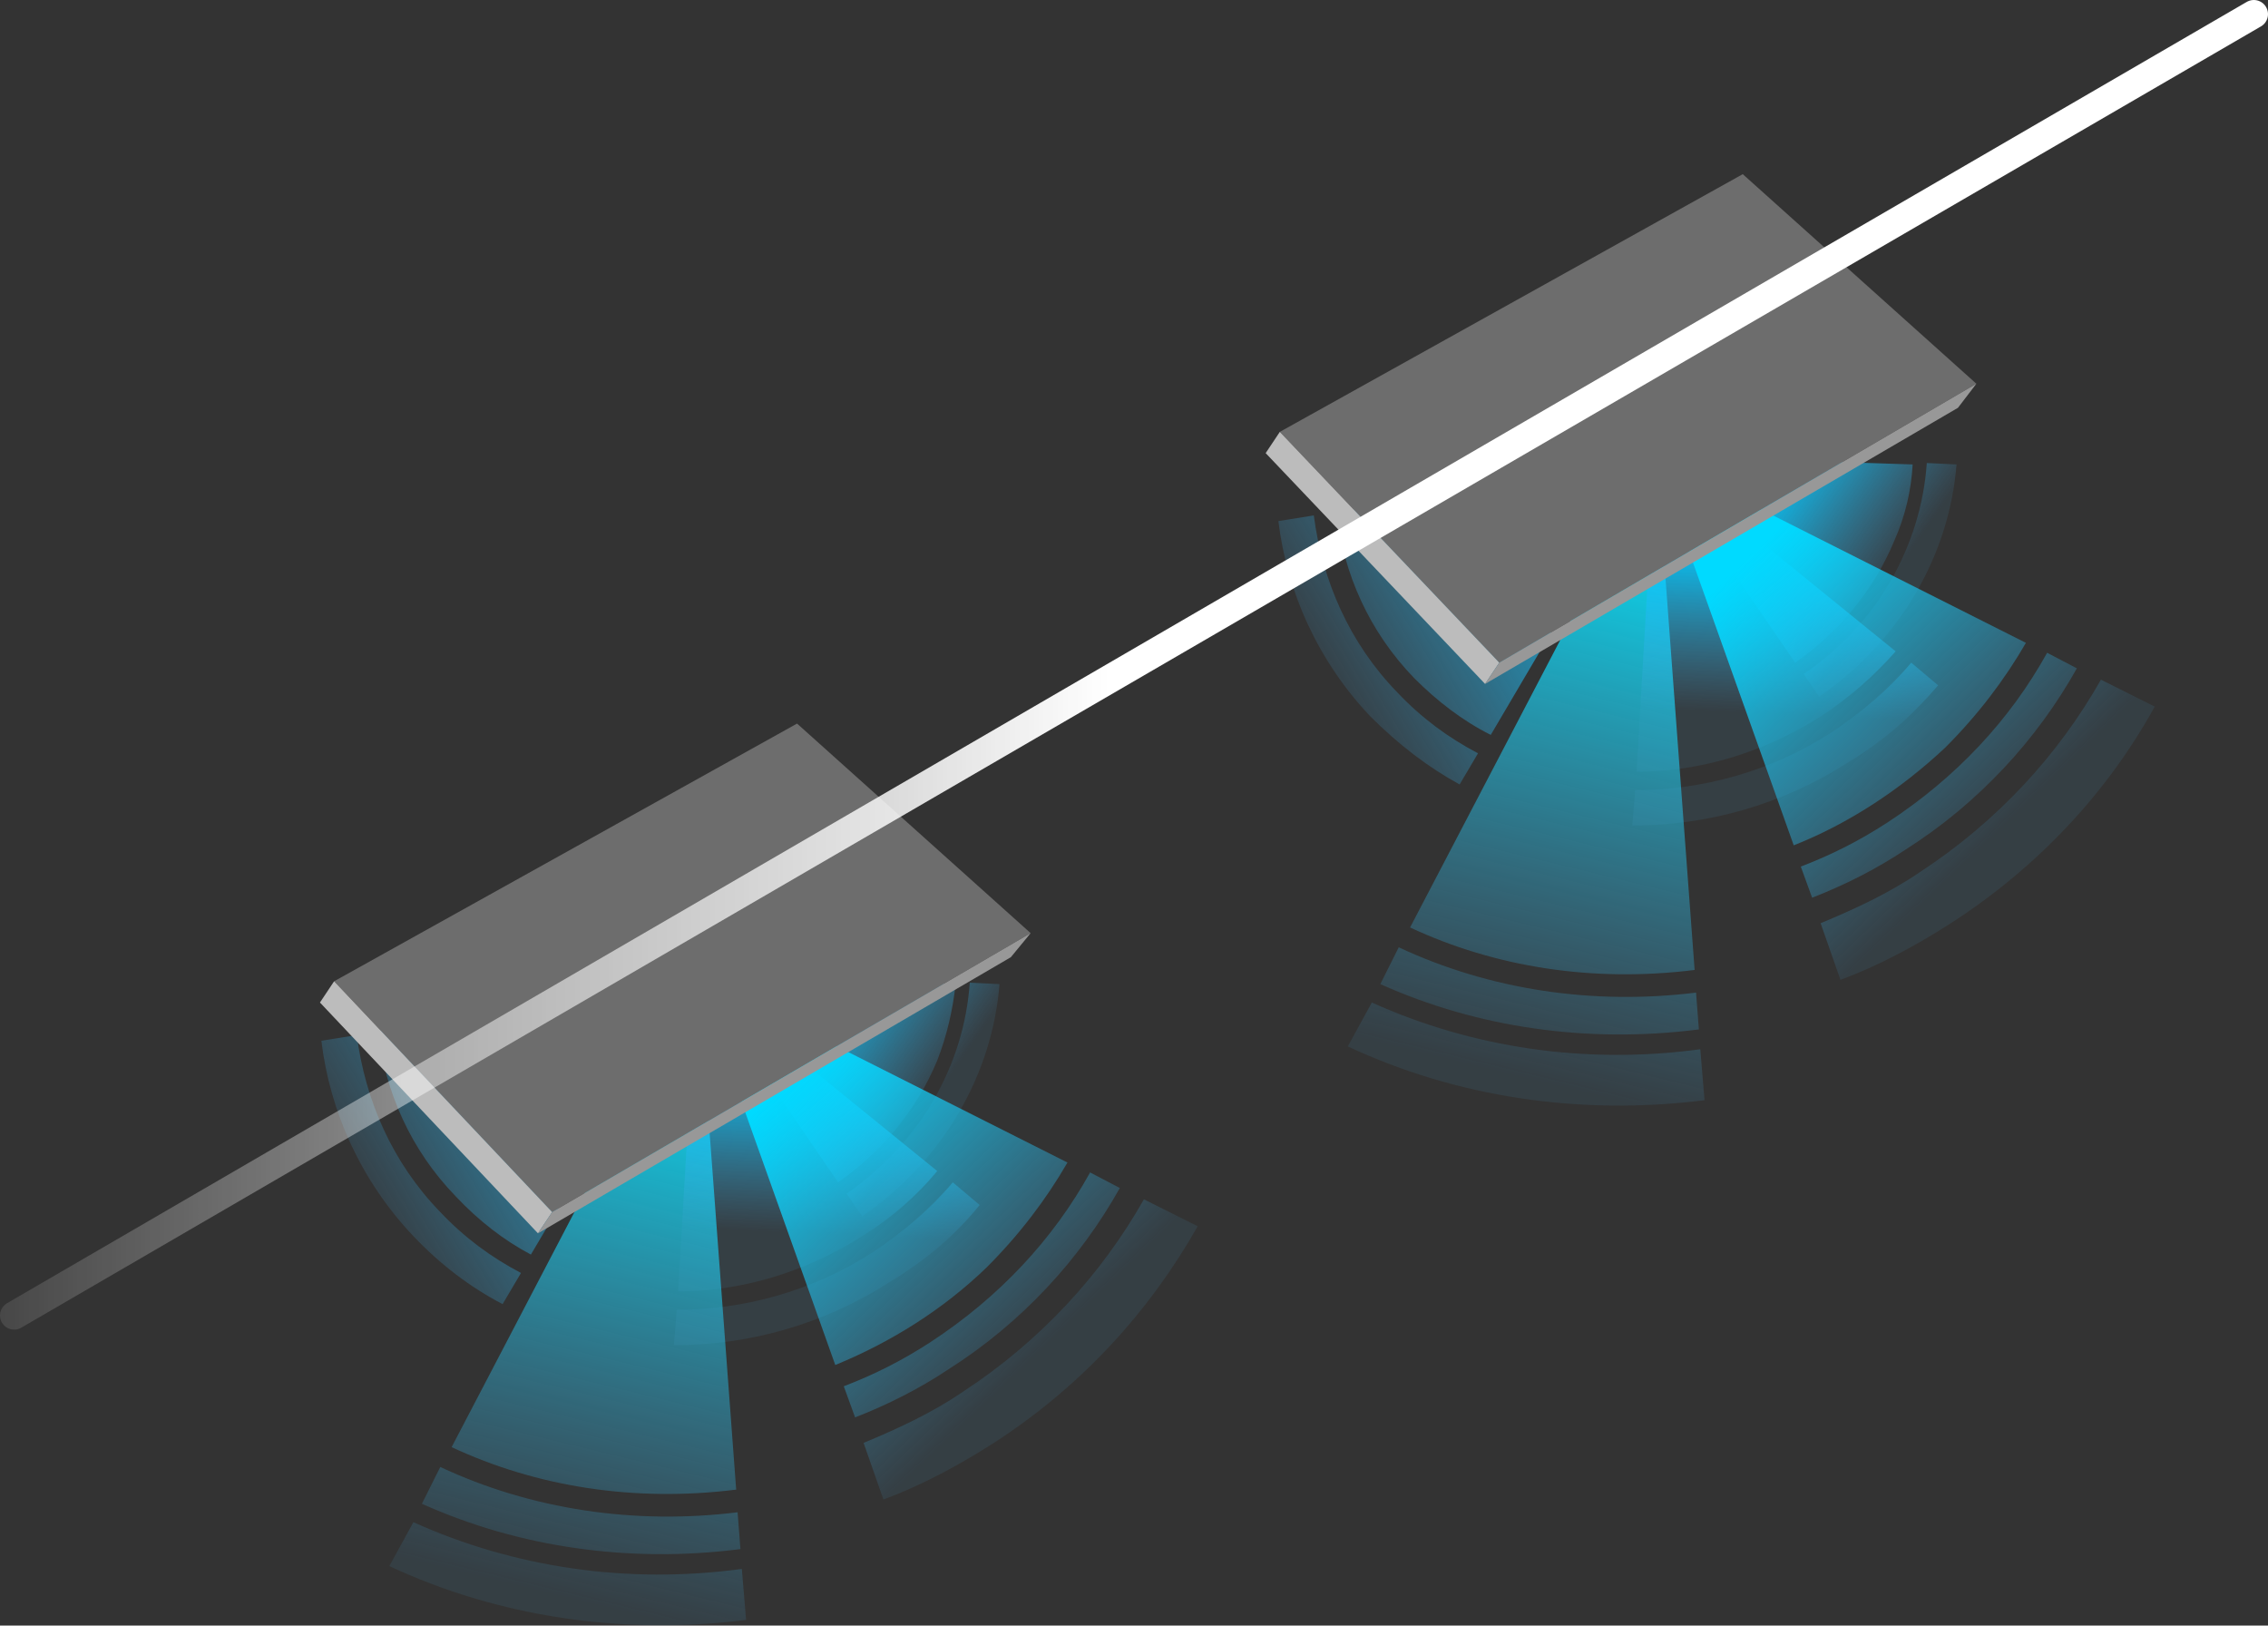
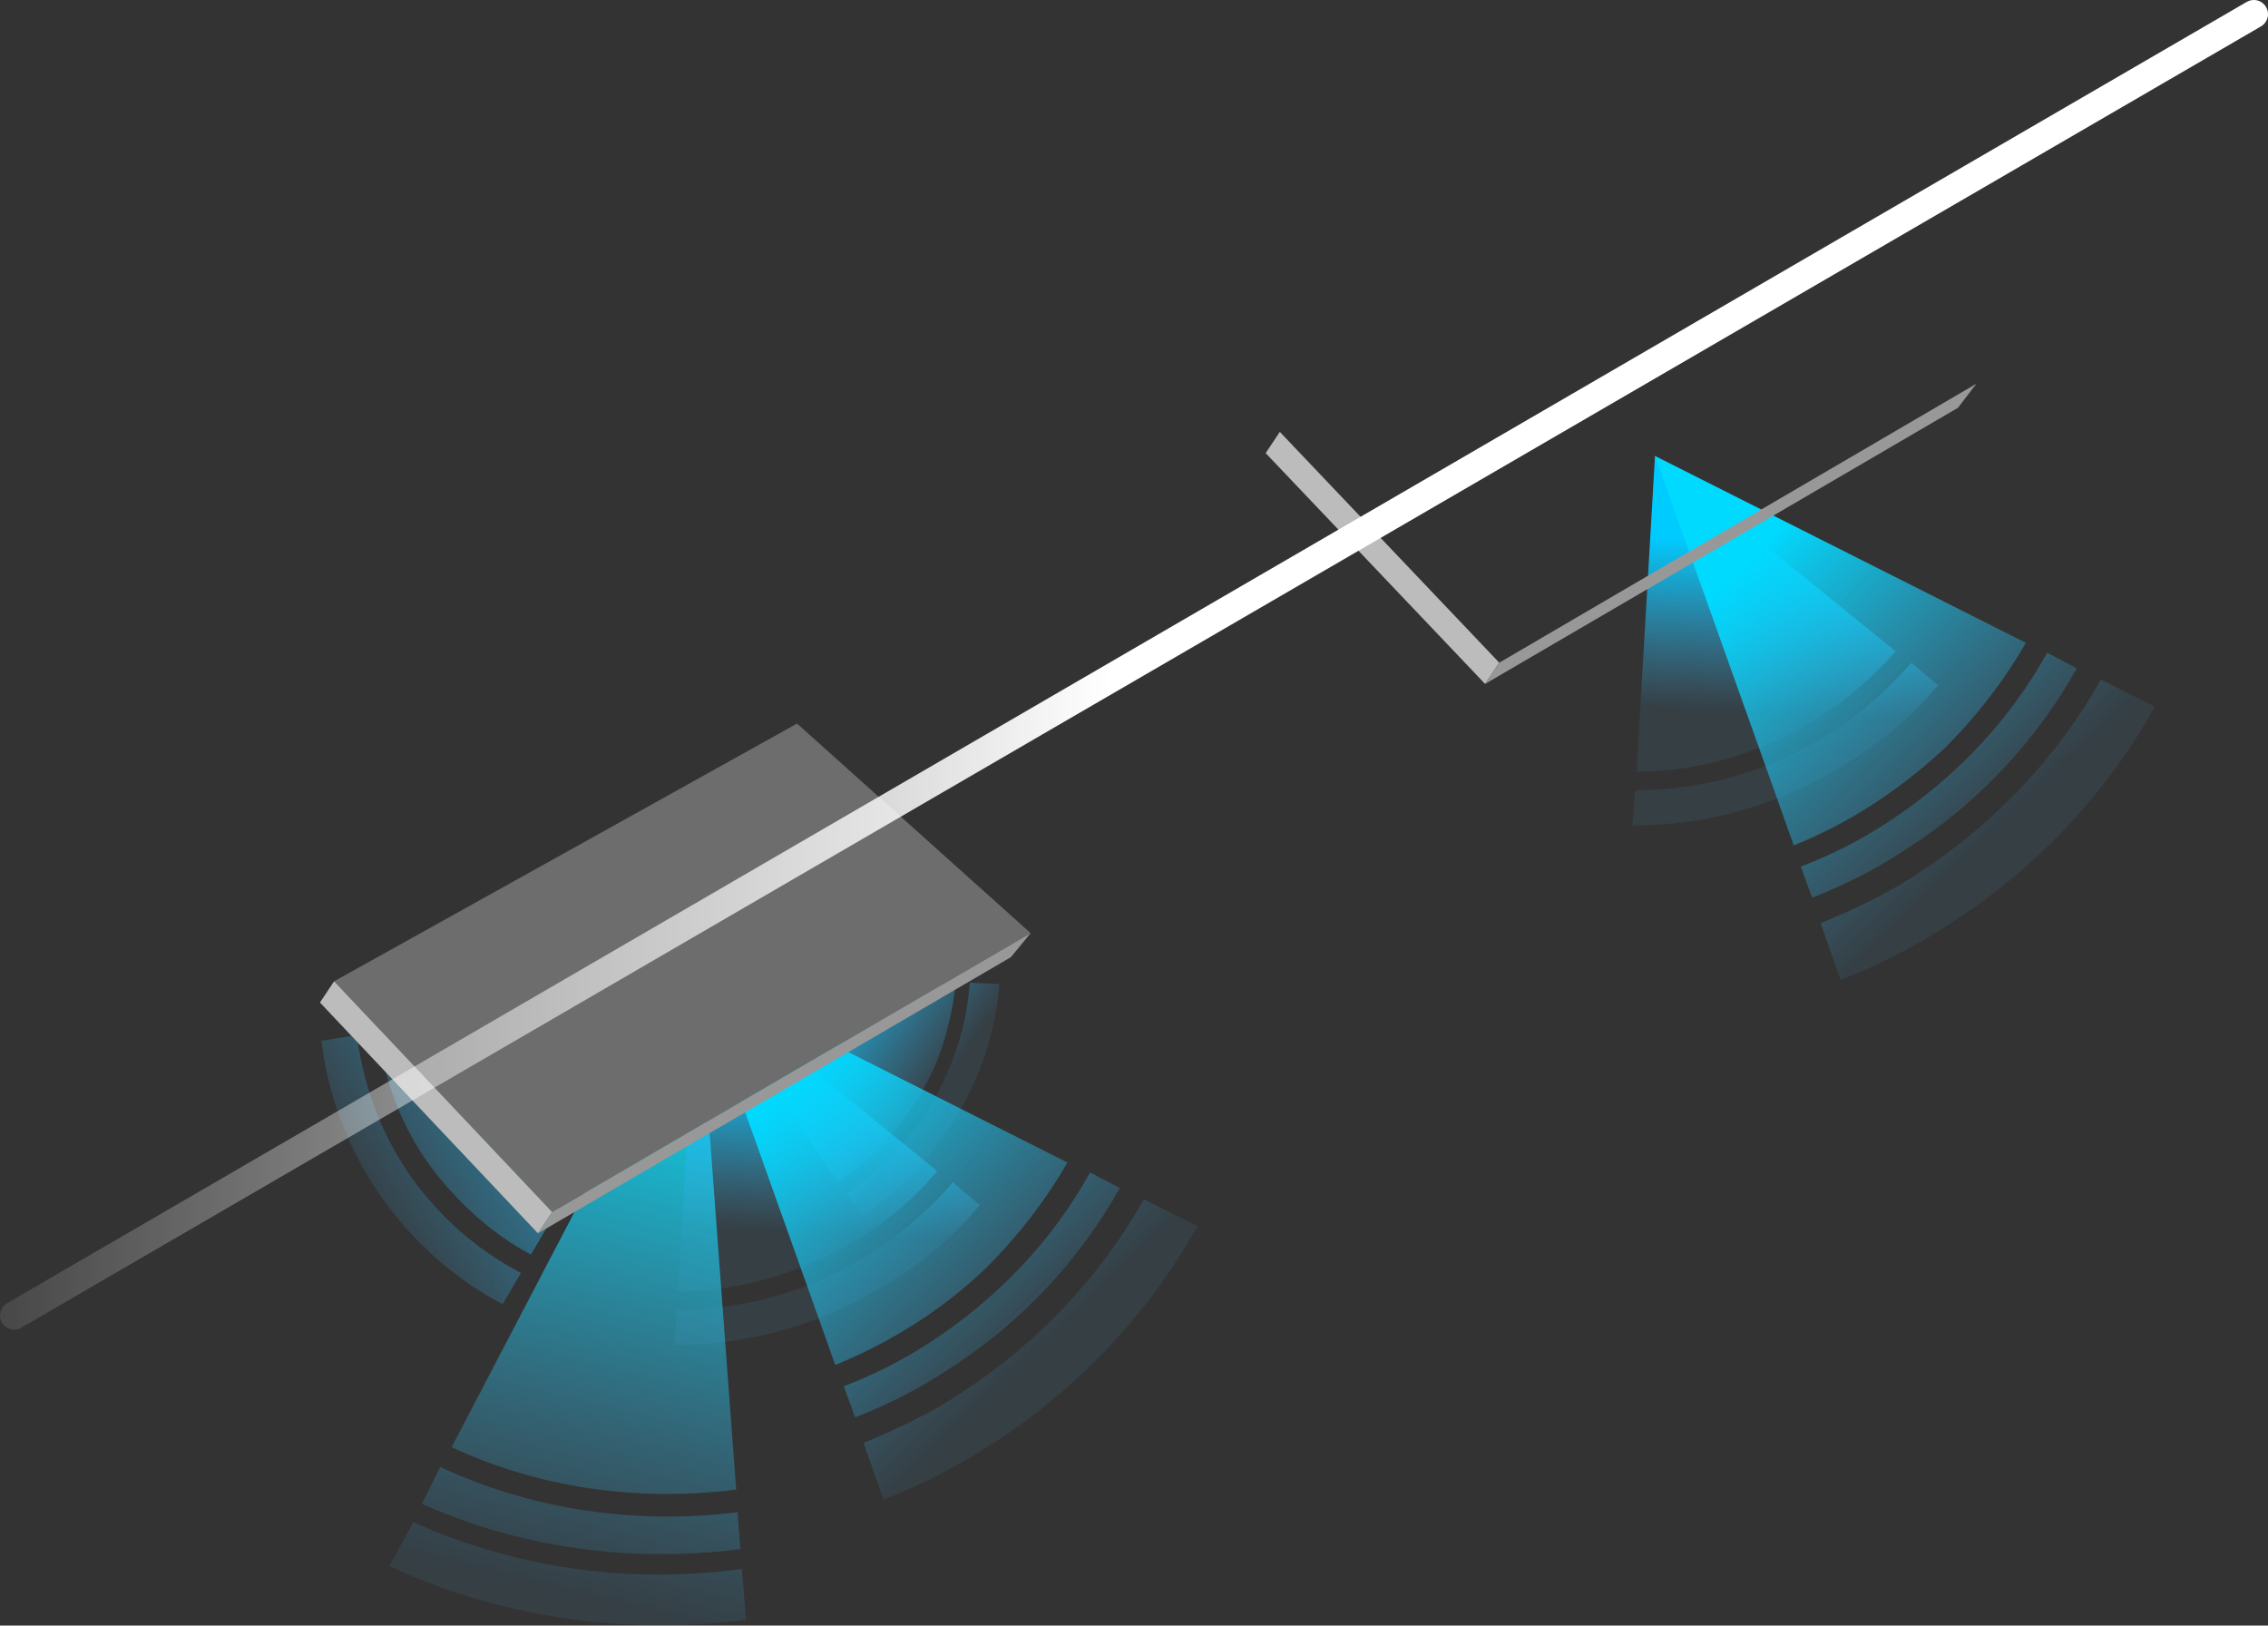
<svg xmlns="http://www.w3.org/2000/svg" version="1.1" id="Layer_1" x="0px" y="0px" viewBox="0 0 160.2 114.8" style="enable-background:new 0 0 160.2 114.8;" xml:space="preserve">
  <rect x="0" y="0" width="160.2" height="114.8" fill="#333333" stroke="none" />
  <style type="text/css">
	.st0{fill:url(#SVGID_1_);}
	.st1{fill:url(#SVGID_2_);}
	.st2{fill:url(#SVGID_3_);}
	.st3{fill:url(#SVGID_4_);}
	.st4{fill:url(#SVGID_5_);}
	.st5{fill:url(#SVGID_6_);}
	.st6{fill:url(#SVGID_7_);}
	.st7{fill:url(#SVGID_8_);}
	.st8{fill:url(#SVGID_9_);}
	.st9{fill:url(#SVGID_10_);}
	.st10{fill:#6D6D6D;}
	.st11{fill:#BCBCBC;}
	.st12{fill:#989898;}
	.st13{fill:none;stroke:url(#SVGID_11_);stroke-width:2;stroke-linecap:round;stroke-miterlimit:10;}
</style>
  <g>
    <g>
      <linearGradient id="SVGID_1_" gradientUnits="userSpaceOnUse" x1="941.884" y1="3010.111" x2="985.728" y2="2996.321" gradientTransform="matrix(0.567 -0.85 0.834 0.513 -3006.835 -627.614)">
        <stop offset="7.787200e-02" style="stop-color:#46A6DD;stop-opacity:0.1" />
        <stop offset="1" style="stop-color:#00E9FF" />
      </linearGradient>
      <path class="st0" d="M52,105.2c-7.2,0.9-14.1-0.2-20.1-3l17.4-33.3L52,105.2z M52.3,109.4l-0.2-2.6c-7.3,0.9-14.6-0.2-21-3.2    l-1.3,2.6C36.7,109.3,44.5,110.4,52.3,109.4z M52.7,114.4l-0.3-3.6c-8.1,1.1-16.1-0.1-23.2-3.3l-1.7,3.1    C35.2,114.2,44,115.5,52.7,114.4z" />
      <linearGradient id="SVGID_2_" gradientUnits="userSpaceOnUse" x1="975.846" y1="3010.109" x2="995.765" y2="2999.256" gradientTransform="matrix(0.567 -0.85 0.834 0.513 -3006.835 -627.614)">
        <stop offset="0" style="stop-color:#46A6DD;stop-opacity:0.1" />
        <stop offset="0.535" style="stop-color:#00CBFF" />
      </linearGradient>
      <path class="st1" d="M60.9,87.3c-4.1,2.6-8.6,3.9-13,3.9l1.3-22.3l17,13.8C64.8,84.4,63,86,60.9,87.3z M69.2,85.1l-1.9-1.6    c-1.6,1.9-3.5,3.5-5.6,4.9c-4.3,2.8-9.2,4.1-13.9,4.1l-0.2,2.5c5.2,0,10.5-1.4,15.3-4.5C65.4,89,67.5,87.2,69.2,85.1z" />
      <linearGradient id="SVGID_3_" gradientUnits="userSpaceOnUse" x1="2340.402" y1="2344.608" x2="2364.801" y2="2334.451" gradientTransform="matrix(1.001 -0.178 0.127 0.977 -2616.164 -1787.412)">
        <stop offset="7.787200e-02" style="stop-color:#46A6DD;stop-opacity:0.1" />
        <stop offset="1" style="stop-color:#00CBFF" />
      </linearGradient>
      <path class="st2" d="M32.2,84.5c-3.2-3.3-5-7.4-5.5-11.7l22.5-4L37.5,88.6C35.6,87.6,33.8,86.2,32.2,84.5z M35.5,92.1l1.3-2.2    c-2.1-1.1-4-2.5-5.7-4.3c-3.4-3.5-5.3-7.9-5.9-12.5l-2.5,0.4c0.6,5,2.8,9.9,6.5,13.8C31.1,89.3,33.2,90.9,35.5,92.1z" />
      <linearGradient id="SVGID_4_" gradientUnits="userSpaceOnUse" x1="987.806" y1="3014.672" x2="988.314" y2="2996.031" gradientTransform="matrix(0.567 -0.85 0.834 0.513 -3006.835 -627.614)">
        <stop offset="0.121" style="stop-color:#46A6DD;stop-opacity:0.1" />
        <stop offset="0.748" style="stop-color:#00CBFF" />
      </linearGradient>
      <path class="st3" d="M66.2,74.9c-1.5,3.6-4,6.5-7,8.6l-10-14.6l18.3,0.6C67.3,71.3,66.9,73.1,66.2,74.9z M59.8,84.3l1.1,1.6    c5.8-4,9.2-10.1,9.7-16.4l-2.1-0.1C68.1,75.2,65,80.7,59.8,84.3z" />
      <linearGradient id="SVGID_5_" gradientUnits="userSpaceOnUse" x1="657.934" y1="3352.816" x2="716.638" y2="3352.816" gradientTransform="matrix(-0.305 -0.632 1.081 -1.039 -3349.333 3998.144)">
        <stop offset="7.787200e-02" style="stop-color:#46A6DD;stop-opacity:0.1" />
        <stop offset="0.748" style="stop-color:#00DAFF" />
      </linearGradient>
      <path class="st4" d="M59,96.4l-9.8-27.5l26.2,13.2c-1.5,2.6-3.4,5.1-5.7,7.4C66.6,92.5,62.9,94.8,59,96.4z M79.1,83.9L77,82.8    c-2.6,4.7-6.4,8.8-11.3,12c-2,1.3-4,2.3-6.1,3.1l0.8,2.2c2.3-0.9,4.5-2,6.6-3.4C72.2,93.4,76.3,88.9,79.1,83.9z M84.6,86.6    l-3.8-1.9c-3,5.3-7.3,10-12.8,13.6c-2.2,1.5-4.6,2.6-7,3.6l1.4,4c2.7-1,5.3-2.4,7.8-4C76.4,97.9,81.2,92.6,84.6,86.6z" />
    </g>
    <g>
      <linearGradient id="SVGID_6_" gradientUnits="userSpaceOnUse" x1="1007.208" y1="3046.776" x2="1051.053" y2="3032.986" gradientTransform="matrix(0.567 -0.85 0.834 0.513 -3006.835 -627.614)">
        <stop offset="7.787200e-02" style="stop-color:#46A6DD;stop-opacity:0.1" />
        <stop offset="1" style="stop-color:#00E9FF" />
      </linearGradient>
-       <path class="st5" d="M119.7,68.5c-7.2,0.9-14.1-0.2-20.1-3l17.4-33.3L119.7,68.5z M120,72.7l-0.2-2.6c-7.3,0.9-14.6-0.2-21-3.2    l-1.3,2.6C104.4,72.6,112.2,73.7,120,72.7z M120.4,77.7l-0.3-3.6c-8.1,1.1-16.1-0.1-23.2-3.3l-1.7,3.1    C102.9,77.5,111.6,78.8,120.4,77.7z" />
      <linearGradient id="SVGID_7_" gradientUnits="userSpaceOnUse" x1="1041.171" y1="3046.775" x2="1061.09" y2="3035.922" gradientTransform="matrix(0.567 -0.85 0.834 0.513 -3006.835 -627.614)">
        <stop offset="0" style="stop-color:#46A6DD;stop-opacity:0.1" />
        <stop offset="0.535" style="stop-color:#00CBFF" />
      </linearGradient>
      <path class="st6" d="M128.6,50.6c-4.1,2.6-8.6,3.9-13,3.9l1.3-22.3l17,13.8C132.4,47.7,130.6,49.3,128.6,50.6z M136.9,48.4    l-1.9-1.6c-1.6,1.9-3.5,3.5-5.6,4.9c-4.3,2.8-9.2,4.1-13.9,4.1l-0.2,2.5c5.2,0,10.5-1.4,15.3-4.5    C133.1,52.3,135.1,50.5,136.9,48.4z" />
      <linearGradient id="SVGID_8_" gradientUnits="userSpaceOnUse" x1="2411.124" y1="2319.901" x2="2435.524" y2="2309.744" gradientTransform="matrix(1.001 -0.178 0.127 0.977 -2616.164 -1787.412)">
        <stop offset="7.787200e-02" style="stop-color:#46A6DD;stop-opacity:0.1" />
        <stop offset="1" style="stop-color:#00CBFF" />
      </linearGradient>
-       <path class="st7" d="M99.9,47.9c-3.2-3.3-5-7.4-5.5-11.7l22.5-4l-11.6,19.7C103.3,50.9,101.5,49.5,99.9,47.9z M103.1,55.4l1.3-2.2    c-2.1-1.1-4-2.5-5.7-4.3c-3.4-3.5-5.3-7.9-5.9-12.5l-2.5,0.4c0.6,5,2.8,9.9,6.5,13.8C98.8,52.6,100.9,54.2,103.1,55.4z" />
      <linearGradient id="SVGID_9_" gradientUnits="userSpaceOnUse" x1="1053.131" y1="3051.338" x2="1053.639" y2="3032.696" gradientTransform="matrix(0.567 -0.85 0.834 0.513 -3006.835 -627.614)">
        <stop offset="0.121" style="stop-color:#46A6DD;stop-opacity:0.1" />
        <stop offset="0.748" style="stop-color:#00CBFF" />
      </linearGradient>
-       <path class="st8" d="M133.8,38.2c-1.5,3.6-4,6.5-7,8.6l-10-14.6l18.3,0.6C135,34.6,134.6,36.4,133.8,38.2z M127.4,47.6l1.1,1.6    c5.8-4,9.2-10.1,9.7-16.4l-2.1-0.1C135.7,38.5,132.6,44.1,127.4,47.6z" />
      <linearGradient id="SVGID_10_" gradientUnits="userSpaceOnUse" x1="627.308" y1="3406.763" x2="686.013" y2="3406.763" gradientTransform="matrix(-0.305 -0.632 1.081 -1.039 -3349.333 3998.144)">
        <stop offset="7.787200e-02" style="stop-color:#46A6DD;stop-opacity:0.1" />
        <stop offset="0.748" style="stop-color:#00DAFF" />
      </linearGradient>
      <path class="st9" d="M126.7,59.7l-9.8-27.5l26.2,13.2c-1.5,2.6-3.4,5.1-5.7,7.4C134.2,55.8,130.5,58.2,126.7,59.7z M146.7,47.2    l-2.1-1.1c-2.6,4.7-6.4,8.8-11.3,12c-2,1.3-4,2.3-6.1,3.1l0.8,2.2c2.3-0.9,4.5-2,6.6-3.4C139.8,56.7,143.9,52.2,146.7,47.2z     M152.2,49.9l-3.8-1.9c-3,5.3-7.3,10-12.8,13.6c-2.2,1.5-4.6,2.6-7,3.6l1.4,4c2.7-1,5.3-2.4,7.8-4C144,61.2,148.9,55.9,152.2,49.9    z" />
    </g>
    <g>
      <g>
-         <polygon class="st10" points="139.6,27.1 123.1,12.3 90.4,30.5 105.9,46.8    " />
        <polygon class="st11" points="90.4,30.5 89.4,32 104.9,48.3 105.9,46.8    " />
        <polygon class="st12" points="139.6,27.1 138.3,28.8 104.9,48.3 105.9,46.8    " />
      </g>
      <g>
        <polygon class="st10" points="72.8,65.9 56.3,51.1 23.6,69.3 39,85.6    " />
        <polygon class="st11" points="23.6,69.3 22.6,70.8 38,87.1 39,85.6    " />
        <polygon class="st12" points="72.8,65.9 71.4,67.6 38,87.1 39,85.6    " />
      </g>
      <linearGradient id="SVGID_11_" gradientUnits="userSpaceOnUse" x1="0" y1="46.961" x2="160.176" y2="46.961">
        <stop offset="0" style="stop-color:#FFFFFF;stop-opacity:0.1" />
        <stop offset="0.489" style="stop-color:#FFFFFF" />
        <stop offset="0.989" style="stop-color:#FFFFFF" />
      </linearGradient>
      <line class="st13" x1="159.2" y1="1" x2="1" y2="92.9" />
    </g>
  </g>
</svg>